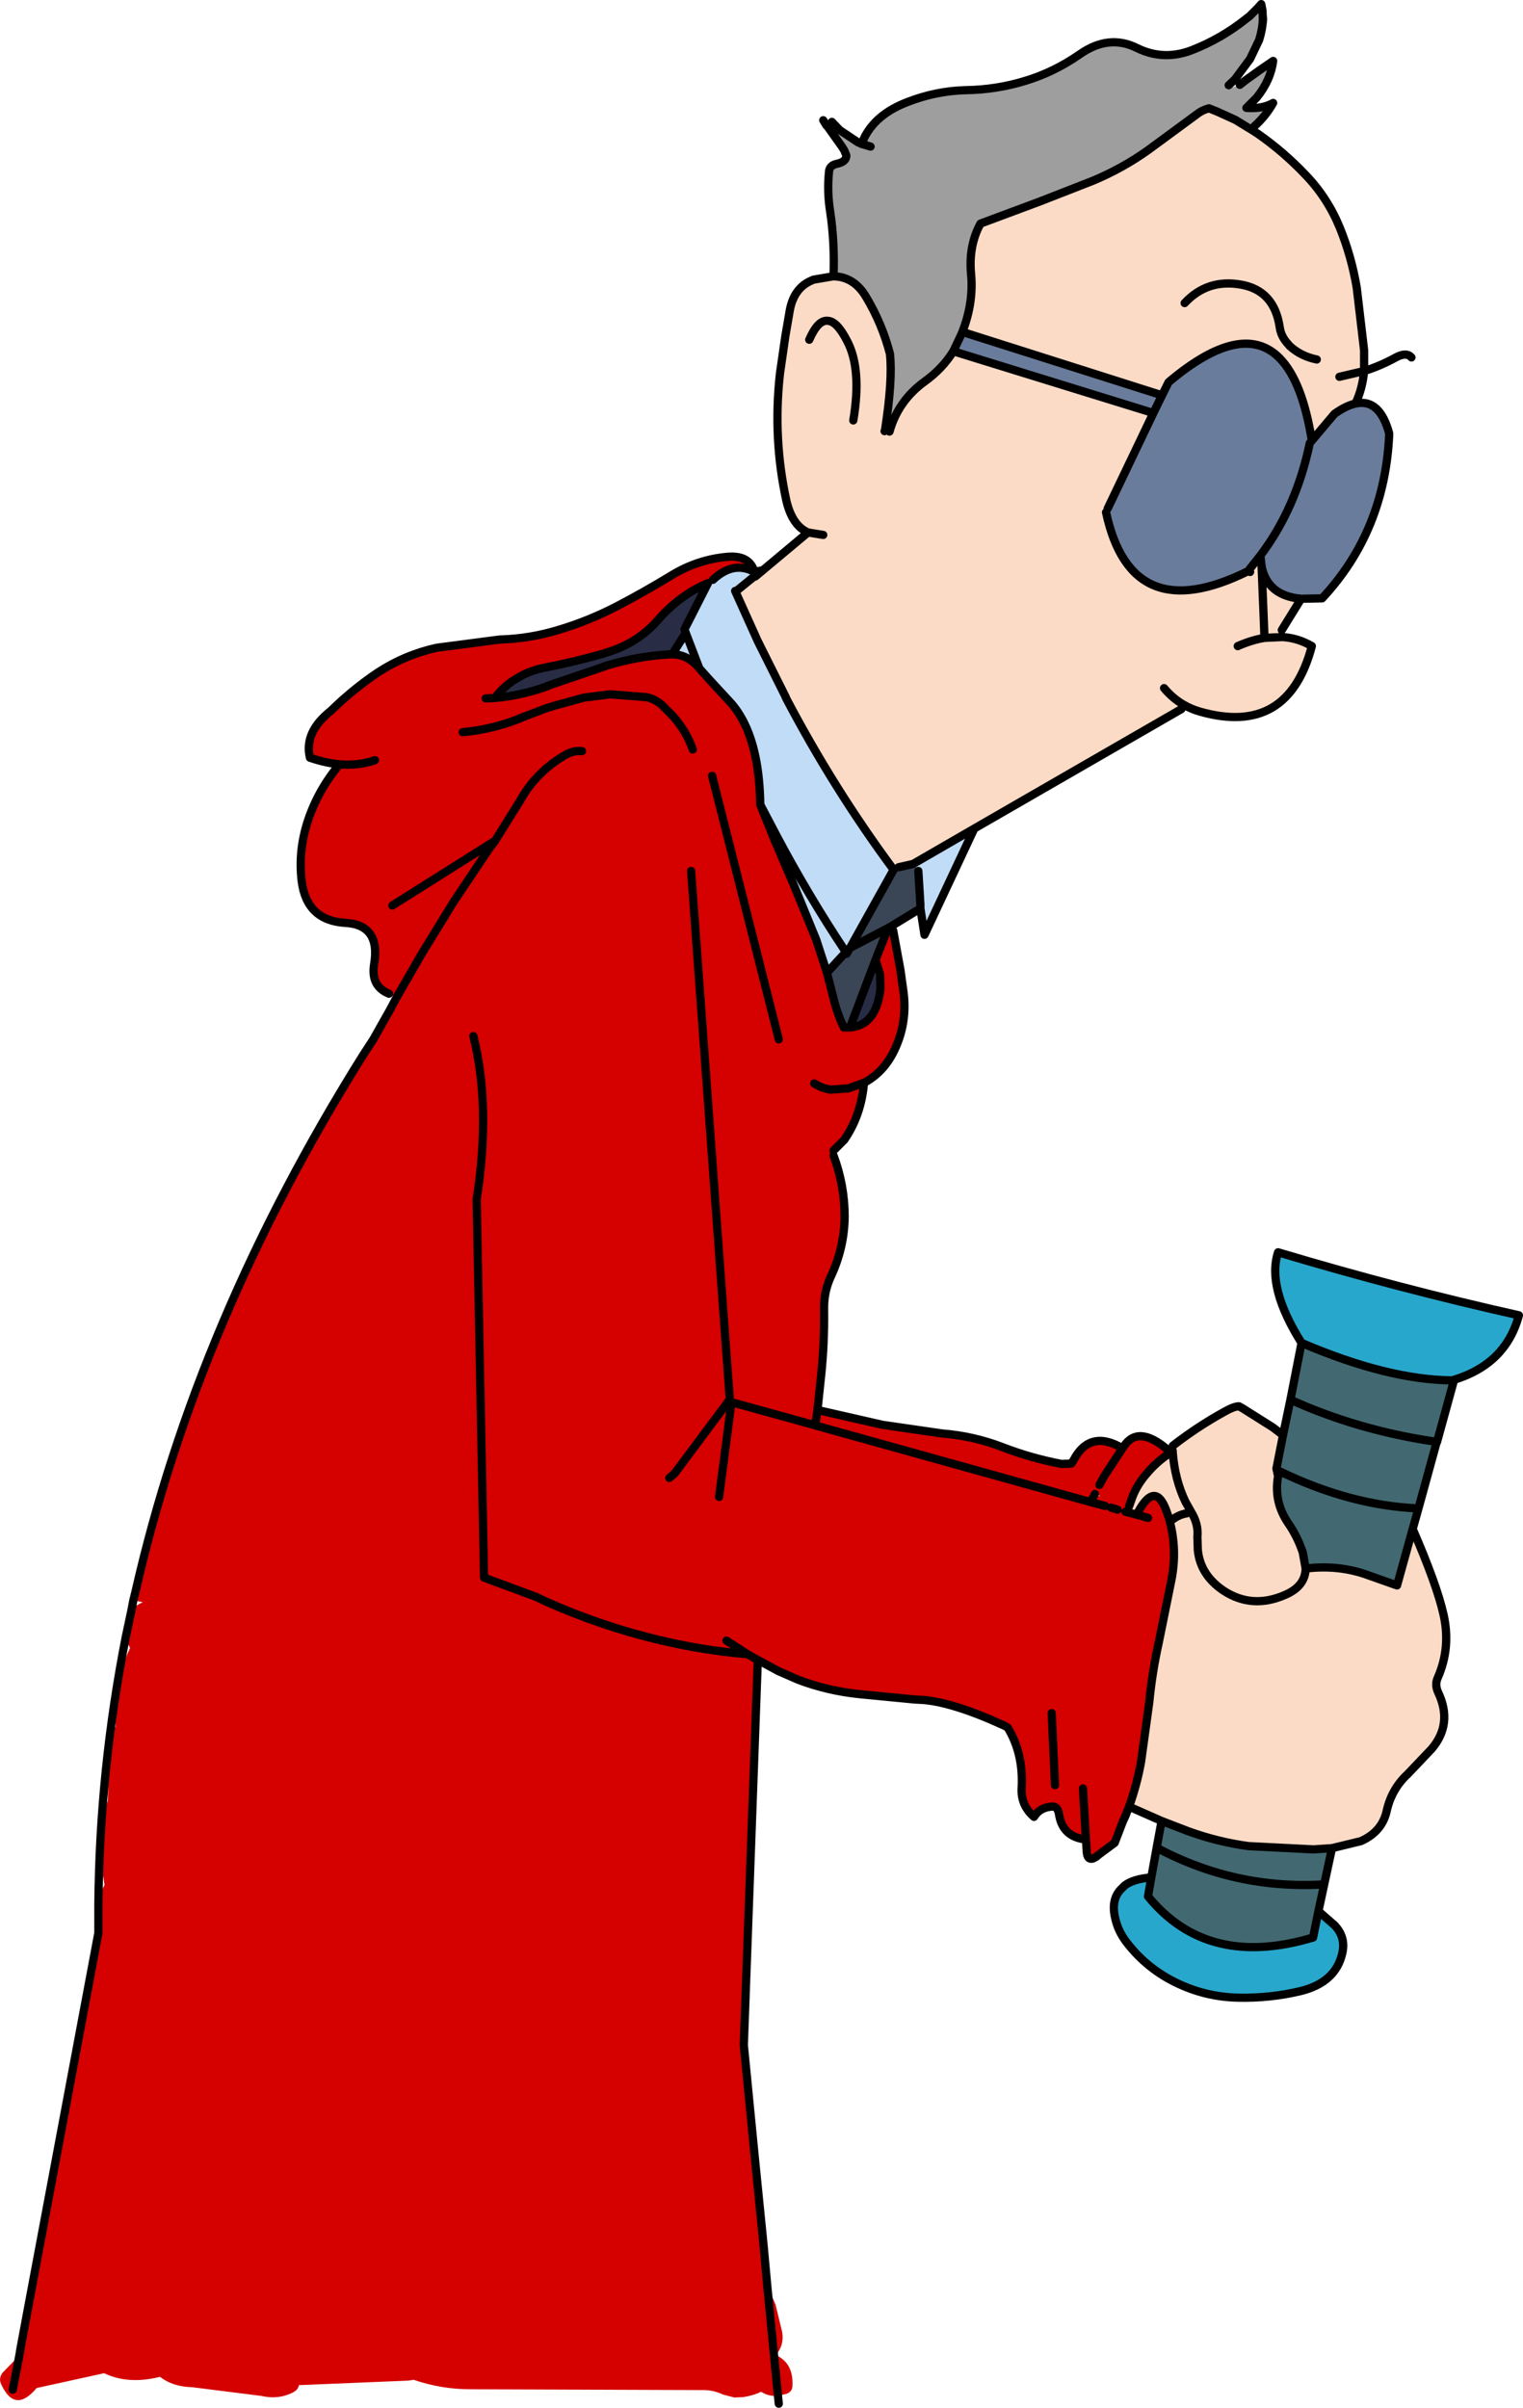
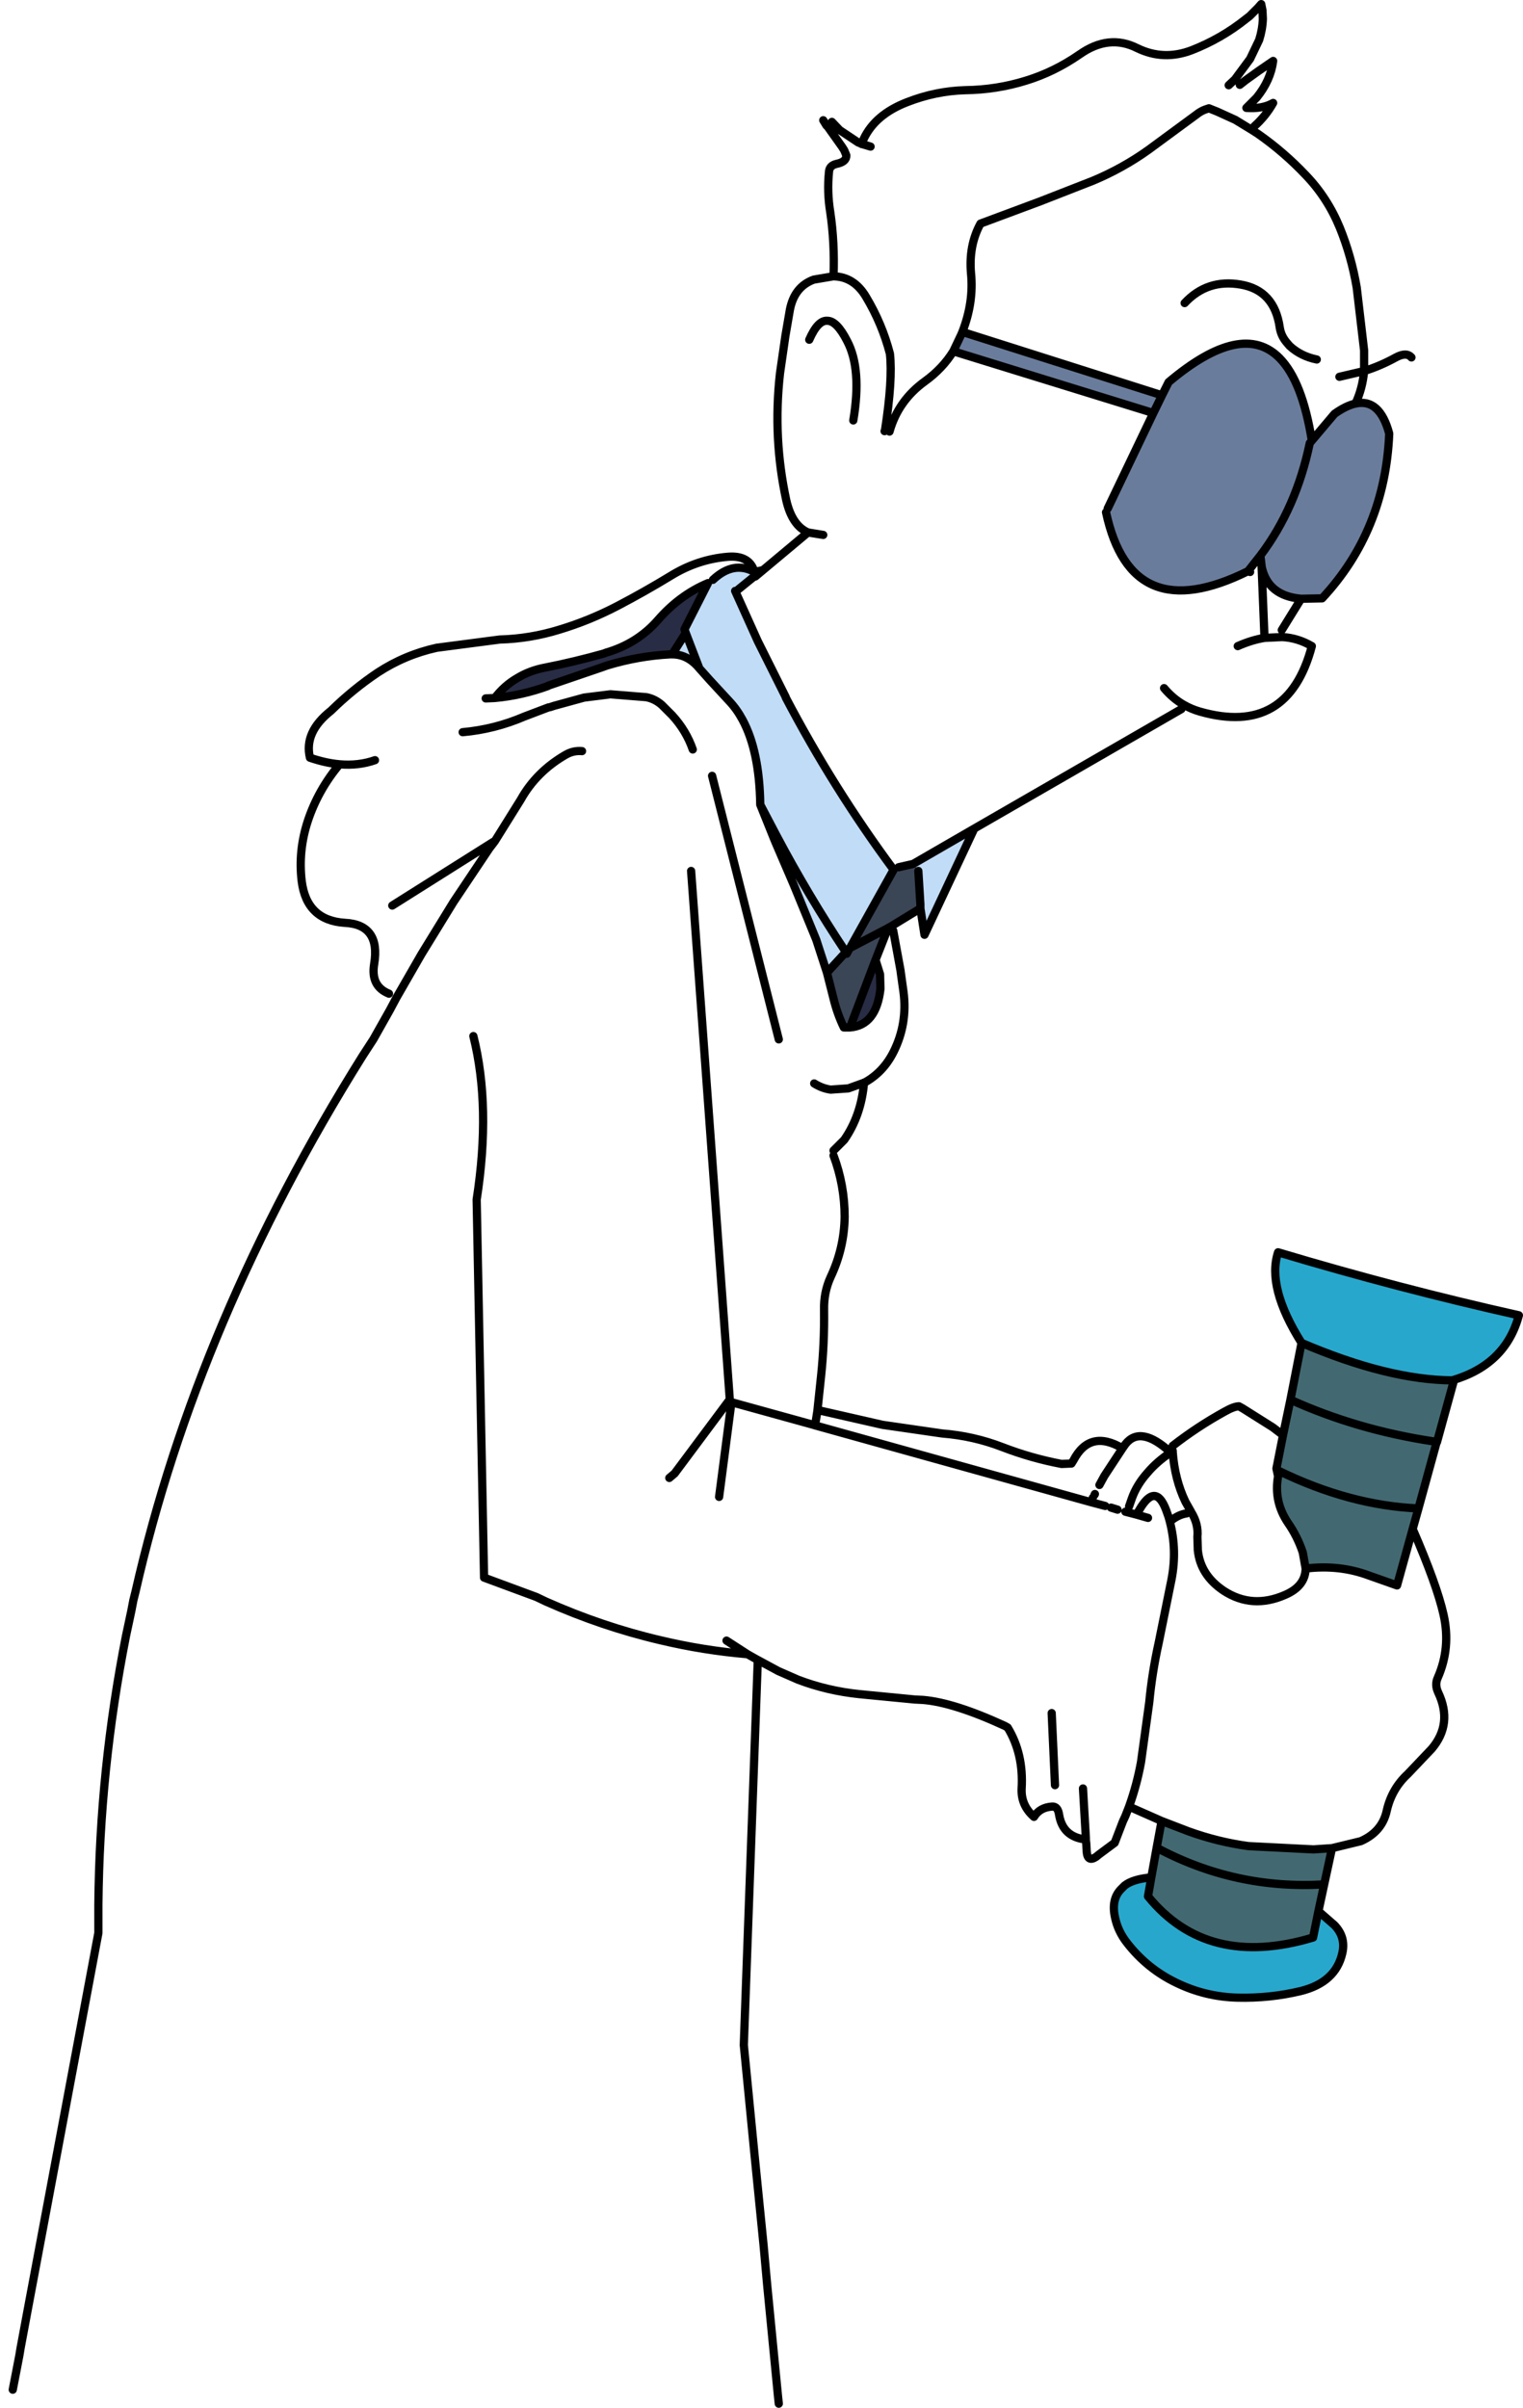
<svg xmlns="http://www.w3.org/2000/svg" height="292.35px" width="185.0px">
  <g transform="matrix(1.0, 0.0, 0.0, 1.0, 92.25, 146.15)">
-     <path d="M73.45 -101.1 Q73.25 -98.95 72.4 -97.15 71.25 -96.9 69.85 -95.9 L67.1 -92.65 Q65.95 -99.85 63.2 -102.65 58.65 -107.3 49.7 -99.75 L48.9 -98.15 48.6 -98.25 24.65 -105.85 Q26.05 -109.45 25.7 -112.95 25.4 -116.35 26.85 -119.0 L34.1 -121.7 40.5 -124.2 Q44.1 -125.7 47.25 -127.95 L53.1 -132.25 Q53.6 -132.65 54.15 -132.85 L54.6 -133.0 55.6 -132.6 57.8 -131.6 59.85 -130.35 60.55 -129.9 Q63.7 -127.7 66.35 -124.9 69.0 -122.15 70.5 -118.5 71.9 -115.05 72.55 -111.25 L73.45 -103.6 73.45 -101.1 70.45 -100.4 73.45 -101.1 M65.8 -73.45 L63.45 -69.65 63.5 -68.8 Q65.4 -68.7 67.1 -67.7 64.2 -56.7 53.5 -59.75 52.45 -60.05 51.5 -60.6 L51.25 -60.05 26.1 -45.55 18.75 -41.3 18.65 -41.25 16.9 -40.85 16.3 -40.55 Q9.0 -50.4 3.2 -61.45 L3.2 -61.5 -0.2 -68.3 -2.95 -74.4 -2.55 -74.6 -0.95 -75.9 -0.5 -76.15 5.9 -81.5 Q3.95 -82.35 3.25 -85.45 2.45 -89.15 2.25 -92.95 2.05 -96.9 2.5 -100.85 L3.15 -105.35 3.7 -108.55 Q4.25 -111.35 6.6 -112.2 L8.95 -112.6 9.0 -112.6 Q11.5 -112.55 12.95 -110.1 14.9 -106.85 15.85 -103.2 16.2 -100.05 15.25 -93.9 L15.2 -93.8 15.8 -93.75 Q16.85 -97.5 20.1 -99.85 22.25 -101.4 23.55 -103.5 L47.85 -96.0 42.3 -84.4 42.1 -83.95 Q45.15 -69.75 59.35 -76.8 L59.6 -76.7 60.85 -78.7 61.0 -77.4 61.0 -77.35 Q61.75 -73.8 65.8 -73.45 M50.2 30.0 L50.2 29.4 Q53.15 27.1 56.5 25.25 57.65 24.6 58.25 24.6 L58.7 24.85 62.35 27.15 63.6 28.1 62.8 32.15 63.1 32.45 63.0 33.1 62.8 32.15 63.0 33.1 Q62.45 36.15 64.2 38.75 65.35 40.4 66.0 42.35 L66.35 44.3 Q70.45 43.8 74.05 45.15 L77.45 46.35 79.35 39.5 Q82.3 46.3 83.1 49.9 84.0 53.9 82.4 57.55 82.0 58.4 82.45 59.35 84.25 63.15 81.65 66.2 L78.75 69.25 Q76.8 71.05 76.2 73.7 75.65 76.25 73.05 77.4 L69.55 78.25 67.3 78.4 59.4 78.0 Q55.7 77.5 52.1 76.2 L48.85 74.95 45.0 73.25 44.95 73.2 44.9 73.2 Q45.85 70.55 46.35 67.8 L47.35 60.55 Q47.7 56.9 48.5 53.3 L50.05 45.65 Q50.4 43.85 50.35 42.1 50.3 40.35 49.85 38.6 L49.7 38.05 49.4 37.2 Q48.1 33.75 46.1 37.25 L45.8 37.75 44.45 37.4 44.5 37.3 44.9 36.75 45.25 35.75 Q45.85 34.1 47.15 32.65 48.25 31.35 49.95 30.2 L50.2 30.15 50.2 30.0 M11.4 -95.1 Q12.45 -101.35 10.65 -104.75 9.4 -107.2 8.25 -107.2 7.1 -107.3 6.05 -104.9 7.1 -107.3 8.25 -107.2 9.4 -107.2 10.65 -104.75 12.45 -101.35 11.4 -95.1 M7.75 -81.2 L5.9 -81.5 7.75 -81.2 M67.7 -102.5 Q65.75 -102.9 64.4 -104.15 L64.1 -104.5 Q63.35 -105.35 63.2 -106.4 62.55 -110.9 58.45 -111.6 54.4 -112.3 51.65 -109.35 54.4 -112.3 58.45 -111.6 62.55 -110.9 63.2 -106.4 63.35 -105.35 64.1 -104.5 L64.4 -104.15 Q65.75 -102.9 67.7 -102.5 M61.35 -68.7 Q59.8 -68.45 58.1 -67.7 59.8 -68.45 61.35 -68.7 L61.0 -77.35 61.35 -68.7 63.5 -68.8 61.35 -68.7 M49.15 -62.6 Q50.2 -61.35 51.5 -60.6 50.2 -61.35 49.15 -62.6 M40.5 35.7 L40.7 35.9 41.6 36.4 41.7 36.55 42.05 36.65 42.0 36.7 40.3 36.25 40.5 35.7 M40.7 35.35 L40.75 35.25 40.85 35.3 41.1 35.4 41.2 35.3 41.35 35.5 40.85 35.55 40.7 35.4 40.7 35.35 M50.2 30.15 Q50.45 33.5 51.75 36.2 L52.4 37.35 52.45 37.45 Q53.35 38.9 53.2 40.45 L53.25 42.05 Q53.55 45.1 56.4 47.0 59.85 49.25 63.85 47.5 66.3 46.45 66.35 44.3 66.3 46.45 63.85 47.5 59.85 49.25 56.4 47.0 53.55 45.1 53.25 42.05 L53.2 40.45 Q53.35 38.9 52.45 37.45 L52.4 37.35 51.75 36.2 Q50.45 33.5 50.2 30.15 M42.7 36.9 L42.75 36.85 43.0 36.85 Q43.5 36.7 43.5 37.1 L43.5 37.15 42.7 36.9 M49.85 38.6 Q50.85 37.75 51.9 37.6 50.85 37.75 49.85 38.6" fill="#fbdbc6" fill-rule="evenodd" stroke="none" />
    <path d="M72.4 -97.15 Q75.35 -97.8 76.5 -93.5 76.0 -81.7 68.35 -73.5 L65.8 -73.45 Q61.75 -73.8 61.0 -77.35 L61.0 -77.4 60.85 -78.7 59.35 -76.8 Q45.15 -69.75 42.1 -83.95 L42.3 -84.4 47.85 -96.0 23.55 -103.5 24.5 -105.5 24.65 -105.85 48.6 -98.25 47.85 -96.0 48.9 -98.15 49.7 -99.75 Q58.65 -107.3 63.2 -102.65 65.95 -99.85 67.1 -92.65 L69.85 -95.9 Q71.25 -96.9 72.4 -97.15 M67.1 -92.65 L66.85 -92.35 Q65.2 -84.45 60.85 -78.7 65.2 -84.45 66.85 -92.35 L67.1 -92.65" fill="#6a7c9b" fill-rule="evenodd" stroke="none" />
    <path d="M65.85 16.9 Q61.6 10.15 63.0 5.9 77.7 10.3 92.25 13.55 90.65 19.55 84.15 21.45 76.35 21.4 65.85 16.9 M67.9 85.9 L69.85 87.6 Q71.25 89.05 70.8 91.0 70.0 94.55 65.75 95.6 62.0 96.5 58.05 96.4 54.15 96.3 50.65 94.6 47.1 92.9 44.65 89.75 43.55 88.35 43.2 86.7 42.7 84.5 43.9 83.25 L44.35 82.8 Q45.35 82.0 47.6 81.8 L47.2 84.1 Q54.4 92.95 67.25 89.1 L67.9 85.9" fill="#28a7cc" fill-rule="evenodd" stroke="none" />
    <path d="M63.6 28.1 L64.5 23.8 65.85 16.9 Q76.35 21.4 84.15 21.45 L84.35 21.45 84.35 21.5 82.3 28.95 82.25 29.0 80.05 37.0 79.35 39.5 77.45 46.35 74.05 45.15 Q70.45 43.8 66.35 44.3 L66.0 42.35 Q65.35 40.4 64.2 38.75 62.45 36.15 63.0 33.1 L63.1 32.45 62.8 32.15 63.6 28.1 M69.55 78.25 L68.6 82.65 67.9 85.9 67.25 89.1 Q54.4 92.95 47.2 84.1 L47.6 81.8 48.25 78.2 48.85 74.95 52.1 76.2 Q55.7 77.5 59.4 78.0 L67.3 78.4 69.55 78.25 M82.3 28.95 L82.25 28.95 81.8 28.85 Q72.55 27.45 64.5 23.8 72.55 27.45 81.8 28.85 L82.25 28.95 82.3 28.95 M48.25 78.2 Q57.8 83.3 68.6 82.65 57.8 83.3 48.25 78.2 M80.05 37.0 Q71.75 36.65 63.1 32.45 71.75 36.65 80.05 37.0" fill="#426971" fill-rule="evenodd" stroke="none" />
-     <path d="M59.85 -130.35 L57.8 -131.6 55.6 -132.6 54.6 -133.0 54.15 -132.85 Q53.6 -132.65 53.1 -132.25 L47.25 -127.95 Q44.1 -125.7 40.5 -124.2 L34.1 -121.7 26.85 -119.0 Q25.4 -116.35 25.7 -112.95 26.05 -109.45 24.65 -105.85 L24.5 -105.5 23.55 -103.5 Q22.25 -101.4 20.1 -99.85 16.85 -97.5 15.8 -93.75 L15.2 -93.8 15.25 -93.9 Q16.2 -100.05 15.85 -103.2 14.9 -106.85 12.95 -110.1 11.5 -112.55 9.0 -112.6 9.15 -116.7 8.6 -120.4 8.2 -122.85 8.45 -125.3 8.5 -126.05 9.35 -126.25 10.6 -126.5 10.55 -127.3 L10.3 -127.9 10.45 -128.0 9.65 -129.1 9.35 -129.45 9.25 -129.65 9.25 -129.95 9.3 -130.1 9.4 -130.2 9.75 -130.35 11.85 -128.95 12.0 -128.85 12.15 -128.8 12.35 -128.7 Q12.35 -128.7 12.45 -128.65 L12.5 -128.65 12.5 -128.7 12.65 -129.25 Q14.05 -132.25 17.95 -133.75 21.4 -135.1 25.0 -135.2 28.8 -135.25 32.35 -136.35 35.8 -137.4 38.9 -139.55 42.45 -142.05 45.9 -140.3 49.1 -138.75 52.5 -140.05 56.1 -141.45 59.1 -143.85 L59.5 -143.85 59.55 -144.2 59.6 -144.6 60.05 -145.1 60.5 -145.15 60.55 -145.15 60.55 -145.2 61.1 -144.9 Q62.15 -144.1 61.35 -142.55 L61.25 -142.35 Q61.05 -141.5 60.7 -141.3 L59.6 -139.0 57.75 -136.5 57.0 -135.8 56.8 -135.3 58.35 -135.85 59.35 -136.0 59.05 -136.4 60.65 -137.55 62.4 -138.75 Q62.1 -136.4 60.4 -134.3 L59.15 -133.05 Q61.1 -132.9 62.4 -133.65 61.5 -132.05 60.1 -130.8 L59.85 -130.35 M13.5 -128.35 L12.5 -128.65 13.5 -128.35 M60.5 -145.15 L59.55 -144.2 60.5 -145.15 M60.7 -141.3 Q61.1 -142.55 61.15 -143.85 L61.1 -144.9 61.15 -143.85 Q61.1 -142.55 60.7 -141.3 M12.35 -128.7 L12.15 -128.8 12.0 -128.85 11.85 -128.95 9.75 -130.35 12.35 -128.7" fill="#9e9e9e" fill-rule="evenodd" stroke="none" />
    <path d="M26.1 -45.55 L20.05 -32.65 19.55 -35.85 19.55 -35.9 19.55 -36.35 19.3 -40.4 18.75 -41.3 26.1 -45.55 M-0.5 -76.25 L-0.95 -75.9 -2.55 -74.6 -2.95 -74.4 -0.2 -68.3 3.2 -61.5 3.2 -61.45 Q9.0 -50.4 16.3 -40.55 L11.0 -31.05 10.95 -31.0 10.5 -30.55 10.4 -30.7 Q5.95 -37.4 2.15 -44.55 L0.1 -48.45 2.15 -44.55 Q5.95 -37.4 10.4 -30.7 L10.5 -30.55 8.2 -28.05 6.9 -32.05 4.15 -38.75 2.0 -43.75 1.75 -44.35 0.1 -48.45 Q0.0 -54.95 -2.05 -58.75 -2.75 -60.05 -3.65 -61.0 L-6.05 -63.6 -7.3 -65.0 -8.95 -69.3 -7.3 -65.0 Q-8.7 -66.7 -10.6 -66.7 L-8.95 -69.3 -9.1 -69.75 -6.25 -75.35 -5.65 -75.75 Q-3.15 -78.1 -0.6 -76.7 L-0.5 -76.25" fill="#c1dcf7" fill-rule="evenodd" stroke="none" />
-     <path d="M15.95 -33.65 L16.25 -33.15 17.15 -28.25 17.15 -28.2 17.5 -25.7 Q18.0 -21.85 16.3 -18.45 15.05 -15.95 12.75 -14.7 L12.7 -14.7 12.7 -14.65 Q12.35 -10.7 10.3 -7.75 L9.0 -6.45 9.0 -5.85 Q10.35 -2.25 10.35 1.6 10.3 5.4 8.65 8.9 7.8 10.75 7.85 12.9 7.9 16.95 7.5 20.8 L7.05 25.05 14.95 26.85 22.2 27.9 Q26.0 28.2 29.5 29.55 33.0 30.9 36.7 31.6 L37.9 31.55 38.15 31.15 Q40.15 27.35 44.1 29.7 L44.45 29.2 Q46.3 26.85 49.95 30.2 48.25 31.35 47.15 32.65 45.85 34.1 45.25 35.75 L44.9 36.75 44.5 37.3 44.45 37.4 45.8 37.75 46.1 37.25 Q48.1 33.75 49.4 37.2 L49.7 38.05 49.85 38.6 Q50.3 40.35 50.35 42.1 50.4 43.85 50.05 45.65 L48.5 53.3 Q47.7 56.9 47.35 60.55 L46.35 67.8 Q45.85 70.55 44.9 73.2 L44.45 74.35 44.15 75.0 43.4 76.95 43.15 77.6 41.2 79.05 40.9 79.3 Q39.85 80.0 39.75 78.65 L39.7 77.7 39.65 77.25 39.65 77.2 Q36.85 76.9 36.4 74.2 36.25 73.15 35.55 73.2 34.05 73.3 33.35 74.45 31.75 73.05 31.85 71.0 32.1 66.8 30.15 63.6 L29.8 63.4 Q23.6 60.55 19.85 60.25 L18.85 60.2 12.15 59.55 Q8.25 59.15 4.7 57.8 L2.3 56.75 -0.2 55.4 -1.9 102.15 -0.6 115.45 -0.1 118.25 Q0.4 122.3 0.5 126.45 L-0.6 115.45 0.5 126.45 0.45 130.6 0.95 131.4 1.95 133.65 2.75 136.95 Q3.05 138.55 2.0 139.8 4.2 140.8 4.0 143.65 3.95 144.25 3.3 144.5 L2.25 144.75 0.95 131.4 2.25 144.75 Q1.15 144.85 0.2 144.25 -0.7 144.7 -1.95 144.9 L-3.05 144.95 -4.4 144.6 Q-5.45 144.1 -6.6 144.05 L-35.1 143.95 Q-38.65 143.95 -42.0 142.8 L-42.65 142.9 -55.95 143.45 Q-56.0 143.95 -56.6 144.3 -58.4 145.25 -60.55 144.75 L-68.9 143.7 Q-71.25 143.65 -72.8 142.45 L-72.85 142.45 Q-76.7 143.4 -79.6 142.0 L-87.8 143.8 Q-90.45 146.95 -92.1 143.35 -92.45 142.65 -91.95 141.95 L-89.9 139.85 -89.65 139.6 -89.75 138.95 -88.95 134.65 -89.75 138.95 -89.75 138.85 Q-89.6 136.65 -88.95 134.65 L-80.3 88.55 -80.05 88.45 -80.3 87.05 -80.3 86.75 -80.3 85.1 -80.3 86.75 -80.3 87.05 -80.3 85.1 Q-80.15 83.85 -79.55 82.7 L-79.75 81.5 Q-80.6 76.7 -79.15 72.5 L-78.9 64.8 Q-78.85 64.0 -78.2 63.5 -78.55 58.35 -76.45 53.95 L-76.85 53.1 -76.95 52.5 -76.3 49.45 -76.95 52.5 Q-77.2 50.55 -76.3 49.45 -75.8 48.75 -74.9 48.4 L-76.0 48.15 -76.05 48.15 -75.8 47.15 Q-68.3 14.15 -48.2 -17.95 L-46.9 -19.95 -44.9 -23.5 -44.1 -25.0 -41.05 -30.3 -37.15 -36.65 -32.8 -43.15 -32.15 -44.0 -32.8 -43.15 -37.15 -36.65 -41.05 -30.3 -44.1 -25.0 -45.0 -25.5 Q-47.25 -26.4 -46.8 -29.1 -46.4 -31.5 -47.3 -32.75 -48.2 -34.0 -50.35 -34.1 -55.0 -34.4 -55.6 -39.15 -56.05 -42.85 -54.85 -46.5 -53.6 -50.25 -51.0 -53.35 -52.7 -53.5 -54.6 -54.15 -55.35 -57.25 -52.05 -59.85 -49.4 -62.45 -46.35 -64.5 -43.05 -66.65 -39.2 -67.5 L-31.55 -68.5 Q-27.85 -68.6 -24.3 -69.7 -20.65 -70.8 -17.2 -72.6 -13.95 -74.3 -10.75 -76.25 -7.5 -78.25 -3.8 -78.55 -1.2 -78.75 -0.6 -76.7 -3.15 -78.1 -5.65 -75.75 L-6.25 -75.35 Q-9.7 -73.9 -12.35 -70.85 -14.85 -68.0 -18.65 -66.9 L-18.9 -66.8 Q-22.45 -65.8 -26.0 -65.1 -27.9 -64.75 -29.45 -63.8 -31.0 -62.9 -32.15 -61.4 -28.85 -61.7 -25.7 -62.85 L-25.65 -62.9 -19.2 -65.1 -18.5 -65.35 Q-14.7 -66.5 -10.85 -66.7 L-10.6 -66.7 Q-8.7 -66.7 -7.3 -65.0 L-6.05 -63.6 -3.65 -61.0 Q-2.75 -60.05 -2.05 -58.75 0.0 -54.95 0.1 -48.45 L1.75 -44.35 2.0 -43.75 4.15 -38.75 6.9 -32.05 8.2 -28.05 9.0 -24.9 Q9.45 -23.05 10.25 -21.4 L11.0 -21.4 Q14.2 -21.65 14.7 -26.1 L14.65 -27.85 14.1 -29.6 15.6 -33.4 15.6 -33.45 15.65 -33.5 15.95 -33.65 M-21.55 -54.95 Q-22.6 -55.05 -23.55 -54.5 -27.1 -52.45 -29.0 -49.05 -27.1 -52.45 -23.55 -54.5 -22.6 -55.05 -21.55 -54.95 M-8.1 -55.15 Q-8.9 -57.45 -10.6 -59.3 L-11.75 -60.45 -11.8 -60.5 -11.85 -60.55 Q-12.7 -61.3 -13.75 -61.5 L-18.1 -61.85 -21.3 -61.45 -24.95 -60.45 -25.4 -60.3 -25.65 -60.25 -28.55 -59.15 Q-32.15 -57.6 -36.05 -57.25 -32.15 -57.6 -28.55 -59.15 L-25.65 -60.25 -25.4 -60.3 -24.95 -60.45 -21.3 -61.45 -18.1 -61.85 -13.75 -61.5 Q-12.7 -61.3 -11.85 -60.55 L-11.8 -60.5 -11.75 -60.45 -10.6 -59.3 Q-8.9 -57.45 -8.1 -55.15 M-32.15 -44.0 L-31.9 -44.4 -29.0 -49.05 -32.15 -44.0 -32.25 -43.95 -32.3 -43.95 -44.6 -36.2 -32.3 -43.95 -32.25 -43.95 -32.15 -44.0 M-46.7 -53.85 Q-48.7 -53.15 -51.0 -53.35 -48.7 -53.15 -46.7 -53.85 M-32.15 -61.4 L-33.25 -61.35 -32.15 -61.4 M-90.7 144.0 L-89.9 139.85 -90.7 144.0 M-4.0 53.05 L-1.45 54.7 Q-6.8 54.25 -12.05 53.0 -19.1 51.35 -25.95 48.3 L-27.1 47.75 -33.45 45.4 -34.35 -0.5 Q-32.6 -11.75 -34.75 -20.35 -32.6 -11.75 -34.35 -0.5 L-33.45 45.4 -27.1 47.75 -25.95 48.3 Q-19.1 51.35 -12.05 53.0 -6.8 54.25 -1.45 54.7 L-4.0 53.05 M6.65 -14.6 Q7.6 -14.0 8.65 -13.85 L10.8 -14.0 12.6 -14.65 12.65 -14.65 12.7 -14.7 12.65 -14.65 12.6 -14.65 10.8 -14.0 8.65 -13.85 Q7.6 -14.0 6.65 -14.6 M-10.95 33.3 L-10.3 32.75 -3.7 23.9 -3.6 23.8 -8.3 -40.4 -3.6 23.8 -3.7 23.9 -10.3 32.75 -10.95 33.3 M2.35 -19.95 L-5.75 -51.95 2.35 -19.95 M7.05 25.05 L6.55 26.85 6.7 26.9 6.85 26.35 7.05 25.1 7.05 25.05 M40.3 36.25 L6.7 26.9 40.3 36.25 42.0 36.7 42.05 36.65 41.7 36.55 41.6 36.4 40.7 35.9 40.5 35.7 40.35 35.55 40.3 36.25 M6.55 26.85 L-3.4 24.1 -4.9 35.6 -3.4 24.1 6.55 26.85 M40.75 35.25 L40.7 35.2 40.8 35.05 40.7 35.05 40.6 35.1 40.65 35.15 40.7 35.35 40.7 35.4 40.85 35.55 41.35 35.5 41.2 35.3 41.1 35.4 40.85 35.3 40.75 35.25 M41.3 34.15 L41.9 33.05 44.1 29.7 41.9 33.05 41.3 34.15 M47.2 38.15 L45.8 37.75 47.2 38.15 M43.5 37.15 L43.5 37.1 Q43.5 36.7 43.0 36.85 L42.75 36.85 42.7 36.9 43.5 37.15 M39.65 77.2 L39.65 77.0 39.3 71.0 39.65 77.0 39.65 77.2 M35.9 70.6 L35.5 61.85 35.9 70.6 M-0.2 55.4 L-0.3 55.35 -1.45 54.7 -0.3 55.35 -0.2 55.4" fill="#d50000" fill-rule="evenodd" stroke="none" />
    <path d="M-6.25 -75.35 L-9.1 -69.75 -8.95 -69.3 -10.6 -66.7 -10.85 -66.7 Q-14.7 -66.5 -18.5 -65.35 L-19.2 -65.1 -25.65 -62.9 -25.7 -62.85 Q-28.85 -61.7 -32.15 -61.4 -31.0 -62.9 -29.45 -63.8 -27.9 -64.75 -26.0 -65.1 -22.45 -65.8 -18.9 -66.8 L-18.65 -66.9 Q-14.85 -68.0 -12.35 -70.85 -9.7 -73.9 -6.25 -75.35 M11.0 -21.4 L14.1 -29.6 14.65 -27.85 14.7 -26.1 Q14.2 -21.65 11.0 -21.4" fill="#282c44" fill-rule="evenodd" stroke="none" />
    <path d="M19.55 -35.85 L15.95 -33.65 15.65 -33.5 15.6 -33.45 15.6 -33.4 14.1 -29.6 11.0 -21.4 10.25 -21.4 Q9.45 -23.05 9.0 -24.9 L8.2 -28.05 10.5 -30.55 10.6 -30.35 10.95 -31.0 11.0 -31.05 16.3 -40.55 16.9 -40.85 18.65 -41.25 18.75 -41.3 19.3 -40.4 19.55 -36.35 19.55 -35.85 M11.0 -31.05 L15.6 -33.45 11.0 -31.05" fill="#3a4556" fill-rule="evenodd" stroke="none" />
    <path d="M79.2 -102.75 Q78.6 -103.45 77.3 -102.75 75.4 -101.7 73.45 -101.1 73.25 -98.95 72.4 -97.15 75.35 -97.8 76.5 -93.5 76.0 -81.7 68.35 -73.5 L65.8 -73.45 63.45 -69.65 M63.5 -68.8 Q65.4 -68.7 67.1 -67.7 64.2 -56.7 53.5 -59.75 52.45 -60.05 51.5 -60.6 50.2 -61.35 49.15 -62.6 M51.25 -60.05 L26.1 -45.55 20.05 -32.65 19.55 -35.85 15.95 -33.65 15.65 -33.5 15.6 -33.45 11.0 -31.05 16.3 -40.55 Q9.0 -50.4 3.2 -61.45 L3.2 -61.5 -0.2 -68.3 -2.95 -74.4 M16.25 -33.15 L17.15 -28.25 17.15 -28.2 17.5 -25.7 Q18.0 -21.85 16.3 -18.45 15.05 -15.95 12.75 -14.7 L12.7 -14.7 12.7 -14.65 Q12.35 -10.7 10.3 -7.75 L9.0 -6.45 M9.0 -5.85 Q10.35 -2.25 10.35 1.6 10.3 5.4 8.65 8.9 7.8 10.75 7.85 12.9 7.9 16.95 7.5 20.8 L7.05 25.05 14.95 26.85 22.2 27.9 Q26.0 28.2 29.5 29.55 33.0 30.9 36.7 31.6 L37.9 31.55 38.15 31.15 Q40.15 27.35 44.1 29.7 L44.45 29.2 Q46.3 26.85 49.95 30.2 L50.2 30.0 50.2 30.15 Q50.45 33.5 51.75 36.2 L52.4 37.35 52.45 37.45 Q53.35 38.9 53.2 40.45 L53.25 42.05 Q53.55 45.1 56.4 47.0 59.85 49.25 63.85 47.5 66.3 46.45 66.35 44.3 70.45 43.8 74.05 45.15 L77.45 46.35 79.35 39.5 Q82.3 46.3 83.1 49.9 84.0 53.9 82.4 57.55 82.0 58.4 82.45 59.35 84.25 63.15 81.65 66.2 L78.75 69.25 Q76.8 71.05 76.2 73.7 75.65 76.25 73.05 77.4 L69.55 78.25 68.6 82.65 67.9 85.9 69.85 87.6 Q71.25 89.05 70.8 91.0 70.0 94.55 65.75 95.6 62.0 96.5 58.05 96.4 54.15 96.3 50.65 94.6 47.1 92.9 44.65 89.75 43.55 88.35 43.2 86.7 42.7 84.5 43.9 83.25 L44.35 82.8 Q45.35 82.0 47.6 81.8 L48.25 78.2 48.85 74.95 45.0 73.25 44.95 73.2 44.9 73.2 44.45 74.35 44.15 75.0 43.4 76.95 43.15 77.6 41.2 79.05 40.9 79.3 Q39.85 80.0 39.75 78.65 L39.7 77.7 39.65 77.25 39.65 77.2 Q36.85 76.9 36.4 74.2 36.25 73.15 35.55 73.2 34.05 73.3 33.35 74.45 31.75 73.05 31.85 71.0 32.1 66.8 30.15 63.6 L29.8 63.4 Q23.6 60.55 19.85 60.25 L18.85 60.2 12.15 59.55 Q8.25 59.15 4.7 57.8 L2.3 56.75 -0.2 55.4 -1.9 102.15 -0.6 115.45 0.5 126.45 0.95 131.4 2.25 144.75 2.35 145.7 M50.2 29.4 Q53.15 27.1 56.5 25.25 57.65 24.6 58.25 24.6 L58.7 24.85 62.35 27.15 63.6 28.1 64.5 23.8 65.85 16.9 Q61.6 10.15 63.0 5.9 77.7 10.3 92.25 13.55 90.65 19.55 84.15 21.45 L84.35 21.45 84.35 21.5 82.3 28.95 82.25 29.0 80.05 37.0 79.35 39.5 M73.45 -101.1 L70.45 -100.4 M73.45 -101.1 L73.45 -103.6 72.55 -111.25 Q71.9 -115.05 70.5 -118.5 69.0 -122.15 66.35 -124.9 63.7 -127.7 60.55 -129.9 L59.85 -130.35 57.8 -131.6 55.6 -132.6 54.6 -133.0 54.15 -132.85 Q53.6 -132.65 53.1 -132.25 L47.25 -127.95 Q44.1 -125.7 40.5 -124.2 L34.1 -121.7 26.85 -119.0 Q25.4 -116.35 25.7 -112.95 26.05 -109.45 24.65 -105.85 L48.6 -98.25 48.9 -98.15 49.7 -99.75 Q58.65 -107.3 63.2 -102.65 65.95 -99.85 67.1 -92.65 L69.85 -95.9 Q71.25 -96.9 72.4 -97.15 M64.5 23.8 Q72.55 27.45 81.8 28.85 L82.25 28.95 82.3 28.95 M59.1 -143.85 Q56.1 -141.45 52.5 -140.05 49.1 -138.75 45.9 -140.3 42.45 -142.05 38.9 -139.55 35.8 -137.4 32.35 -136.35 28.8 -135.25 25.0 -135.2 21.4 -135.1 17.95 -133.75 14.05 -132.25 12.65 -129.25 M12.5 -128.65 L13.5 -128.35 M59.1 -143.85 L59.55 -144.2 60.5 -145.15 60.55 -145.2 60.95 -145.65 61.1 -144.9 61.15 -143.85 Q61.1 -142.55 60.7 -141.3 L59.6 -139.0 57.75 -136.5 57.0 -135.8 M58.35 -135.85 L59.05 -136.4 60.65 -137.55 62.4 -138.75 Q62.1 -136.4 60.4 -134.3 L59.15 -133.05 Q61.1 -132.9 62.4 -133.65 61.5 -132.05 60.1 -130.8 M10.3 -127.9 L10.05 -128.3 8.2 -130.9 8.15 -130.9 7.75 -131.55 M9.75 -130.35 L8.8 -131.35 M9.0 -112.6 Q9.15 -116.7 8.6 -120.4 8.2 -122.85 8.45 -125.3 8.5 -126.05 9.35 -126.25 10.6 -126.5 10.55 -127.3 L10.3 -127.9 M12.35 -128.7 Q12.35 -128.7 12.45 -128.65 L12.5 -128.65 M9.75 -130.35 L11.85 -128.95 12.0 -128.85 12.15 -128.8 12.35 -128.7 M24.65 -105.85 L24.5 -105.5 23.55 -103.5 47.85 -96.0 48.9 -98.15 M9.0 -112.6 Q11.5 -112.55 12.95 -110.1 14.9 -106.85 15.85 -103.2 16.2 -100.05 15.25 -93.9 L15.2 -93.8 M15.8 -93.75 Q16.85 -97.5 20.1 -99.85 22.25 -101.4 23.55 -103.5 M6.05 -104.9 Q7.1 -107.3 8.25 -107.2 9.4 -107.2 10.65 -104.75 12.45 -101.35 11.4 -95.1 M-0.5 -76.15 L5.9 -81.5 Q3.95 -82.35 3.25 -85.45 2.45 -89.15 2.25 -92.95 2.05 -96.9 2.5 -100.85 L3.15 -105.35 3.7 -108.55 Q4.25 -111.35 6.6 -112.2 L8.95 -112.6 9.0 -112.6 M5.9 -81.5 L7.75 -81.2 M-45.0 -25.5 Q-47.25 -26.4 -46.8 -29.1 -46.4 -31.5 -47.3 -32.75 -48.2 -34.0 -50.35 -34.1 -55.0 -34.4 -55.6 -39.15 -56.05 -42.85 -54.85 -46.5 -53.6 -50.25 -51.0 -53.35 -52.7 -53.5 -54.6 -54.15 -55.35 -57.25 -52.05 -59.85 -49.4 -62.45 -46.35 -64.5 -43.05 -66.65 -39.2 -67.5 L-31.55 -68.5 Q-27.85 -68.6 -24.3 -69.7 -20.65 -70.8 -17.2 -72.6 -13.95 -74.3 -10.75 -76.25 -7.5 -78.25 -3.8 -78.55 -1.2 -78.75 -0.6 -76.7 L0.3 -76.9 -0.5 -76.15 -0.5 -76.25 -0.95 -75.9 -2.55 -74.6 M-0.5 -76.25 L-0.6 -76.7 Q-3.15 -78.1 -5.65 -75.75 M-6.25 -75.35 L-9.1 -69.75 -8.95 -69.3 -7.3 -65.0 -6.05 -63.6 -3.65 -61.0 Q-2.75 -60.05 -2.05 -58.75 0.0 -54.95 0.1 -48.45 L2.15 -44.55 Q5.95 -37.4 10.4 -30.7 L10.5 -30.55 10.95 -31.0 11.0 -31.05 M0.3 -76.9 L-0.5 -76.25 M60.85 -78.7 Q65.2 -84.45 66.85 -92.35 L67.1 -92.65 M51.65 -109.35 Q54.4 -112.3 58.45 -111.6 62.55 -110.9 63.2 -106.4 63.35 -105.35 64.1 -104.5 L64.4 -104.15 Q65.75 -102.9 67.7 -102.5 M42.3 -84.4 L47.85 -96.0 M60.85 -78.7 L61.0 -77.4 61.0 -77.35 Q61.75 -73.8 65.8 -73.45 M59.35 -76.8 L59.6 -76.7 M60.85 -78.7 L59.35 -76.8 Q45.15 -69.75 42.1 -83.95 M61.0 -77.35 L61.35 -68.7 63.5 -68.8 M58.1 -67.7 Q59.8 -68.45 61.35 -68.7 M-6.25 -75.35 Q-9.7 -73.9 -12.35 -70.85 -14.85 -68.0 -18.65 -66.9 L-18.9 -66.8 Q-22.45 -65.8 -26.0 -65.1 -27.9 -64.75 -29.45 -63.8 -31.0 -62.9 -32.15 -61.4 -28.85 -61.7 -25.7 -62.85 L-25.65 -62.9 -19.2 -65.1 -18.5 -65.35 Q-14.7 -66.5 -10.85 -66.7 L-10.6 -66.7 -8.95 -69.3 M-36.05 -57.25 Q-32.15 -57.6 -28.55 -59.15 L-25.65 -60.25 -25.4 -60.3 -24.95 -60.45 -21.3 -61.45 -18.1 -61.85 -13.75 -61.5 Q-12.7 -61.3 -11.85 -60.55 L-11.8 -60.5 -11.75 -60.45 -10.6 -59.3 Q-8.9 -57.45 -8.1 -55.15 M-29.0 -49.05 Q-27.1 -52.45 -23.55 -54.5 -22.6 -55.05 -21.55 -54.95 M-32.15 -44.0 L-31.9 -44.4 -29.0 -49.05 M-32.15 -44.0 L-32.8 -43.15 -37.15 -36.65 -41.05 -30.3 -44.1 -25.0 -44.9 -23.5 -46.9 -19.95 -48.2 -17.95 Q-68.3 14.15 -75.8 47.15 L-76.05 48.15 -76.3 49.45 -76.95 52.5 Q-80.15 68.7 -80.3 85.1 L-80.3 86.75 -80.3 87.05 -80.3 88.55 -88.95 134.65 -89.75 138.95 -89.9 139.85 -90.7 144.0 M-33.25 -61.35 L-32.15 -61.4 M-32.15 -44.0 L-32.25 -43.95 -32.3 -43.95 -44.6 -36.2 M-51.0 -53.35 Q-48.7 -53.15 -46.7 -53.85 M-34.75 -20.35 Q-32.6 -11.75 -34.35 -0.5 L-33.45 45.4 -27.1 47.75 -25.95 48.3 Q-19.1 51.35 -12.05 53.0 -6.8 54.25 -1.45 54.7 L-4.0 53.05 M18.75 -41.3 L26.1 -45.55 M18.75 -41.3 L18.65 -41.25 16.9 -40.85 M0.1 -48.45 L1.75 -44.35 2.0 -43.75 4.15 -38.75 6.9 -32.05 8.2 -28.05 10.5 -30.55 10.6 -30.35 10.95 -31.0 M8.2 -28.05 L9.0 -24.9 Q9.45 -23.05 10.25 -21.4 L11.0 -21.4 14.1 -29.6 15.6 -33.4 15.6 -33.45 M19.55 -35.85 L19.55 -35.9 19.55 -36.35 19.55 -35.85 M11.0 -21.4 Q14.2 -21.65 14.7 -26.1 L14.65 -27.85 14.1 -29.6 M12.7 -14.7 L12.65 -14.65 12.6 -14.65 10.8 -14.0 8.65 -13.85 Q7.6 -14.0 6.65 -14.6 M19.3 -40.4 L19.55 -36.35 M-5.75 -51.95 L2.35 -19.95 M-8.3 -40.4 L-3.6 23.8 -3.7 23.9 -10.3 32.75 -10.95 33.3 M7.05 25.05 L7.05 25.1 6.85 26.35 M6.7 26.9 L40.3 36.25 40.5 35.7 M42.0 36.7 L40.3 36.25 M6.55 26.85 L6.7 26.9 M-4.9 35.6 L-3.4 24.1 6.55 26.85 M40.7 35.35 L40.75 35.25 M44.1 29.7 L41.9 33.05 41.3 34.15 M44.9 36.75 L45.25 35.75 Q45.85 34.1 47.15 32.65 48.25 31.35 49.95 30.2 M63.0 33.1 L63.1 32.45 Q71.75 36.65 80.05 37.0 M62.8 32.15 L63.0 33.1 Q62.45 36.15 64.2 38.75 65.35 40.4 66.0 42.35 L66.35 44.3 M63.6 28.1 L62.8 32.15 M-10.6 -66.7 Q-8.7 -66.7 -7.3 -65.0 M45.8 37.75 L47.2 38.15 M44.9 73.2 Q45.85 70.55 46.35 67.8 L47.35 60.55 Q47.7 56.9 48.5 53.3 L50.05 45.65 Q50.4 43.85 50.35 42.1 50.3 40.35 49.85 38.6 L49.7 38.05 49.4 37.2 Q48.1 33.75 46.1 37.25 L45.8 37.75 44.45 37.4 M42.7 36.9 L43.5 37.15 M35.5 61.85 L35.9 70.6 M39.3 71.0 L39.65 77.0 39.65 77.2 M47.6 81.8 L47.2 84.1 Q54.4 92.95 67.25 89.1 L67.9 85.9 M48.85 74.95 L52.1 76.2 Q55.7 77.5 59.4 78.0 L67.3 78.4 69.55 78.25 M68.6 82.65 Q57.8 83.3 48.25 78.2 M51.9 37.6 Q50.85 37.75 49.85 38.6 M-1.45 54.7 L-0.3 55.35 -0.2 55.4 M65.85 16.9 Q76.35 21.4 84.15 21.45" fill="none" stroke="#000000" stroke-linecap="round" stroke-linejoin="round" stroke-width="1.0" />
  </g>
</svg>